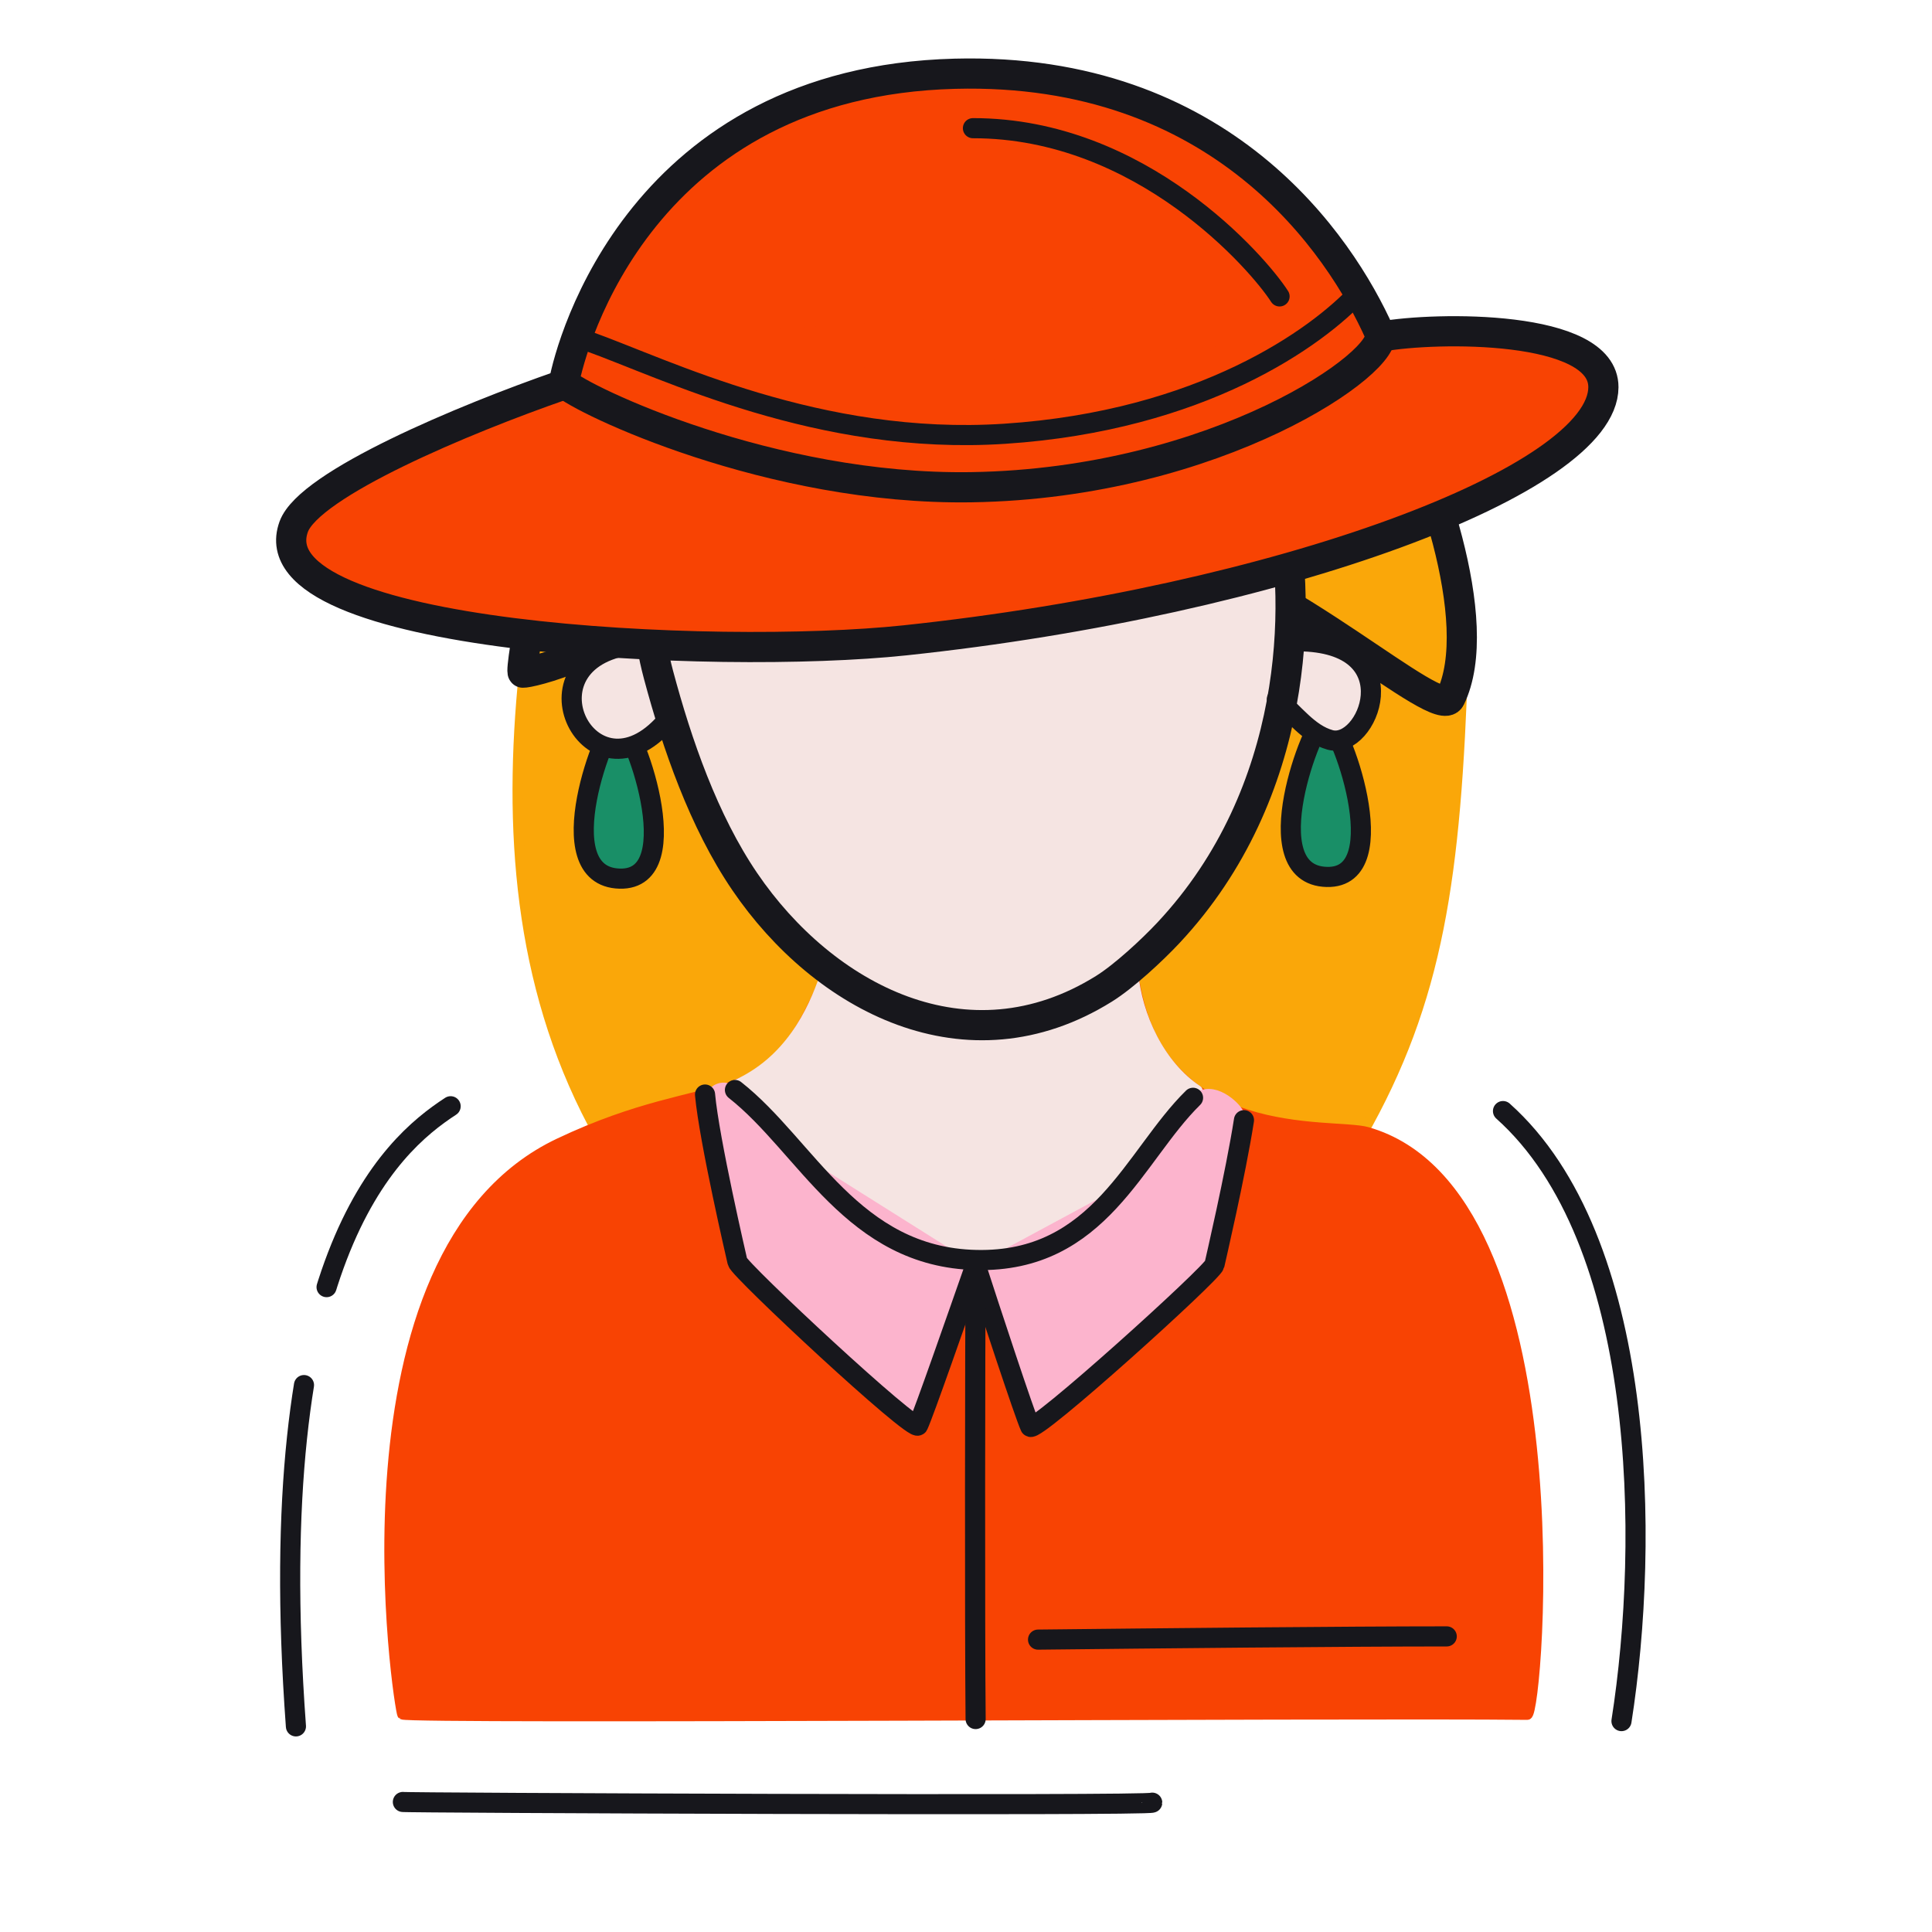
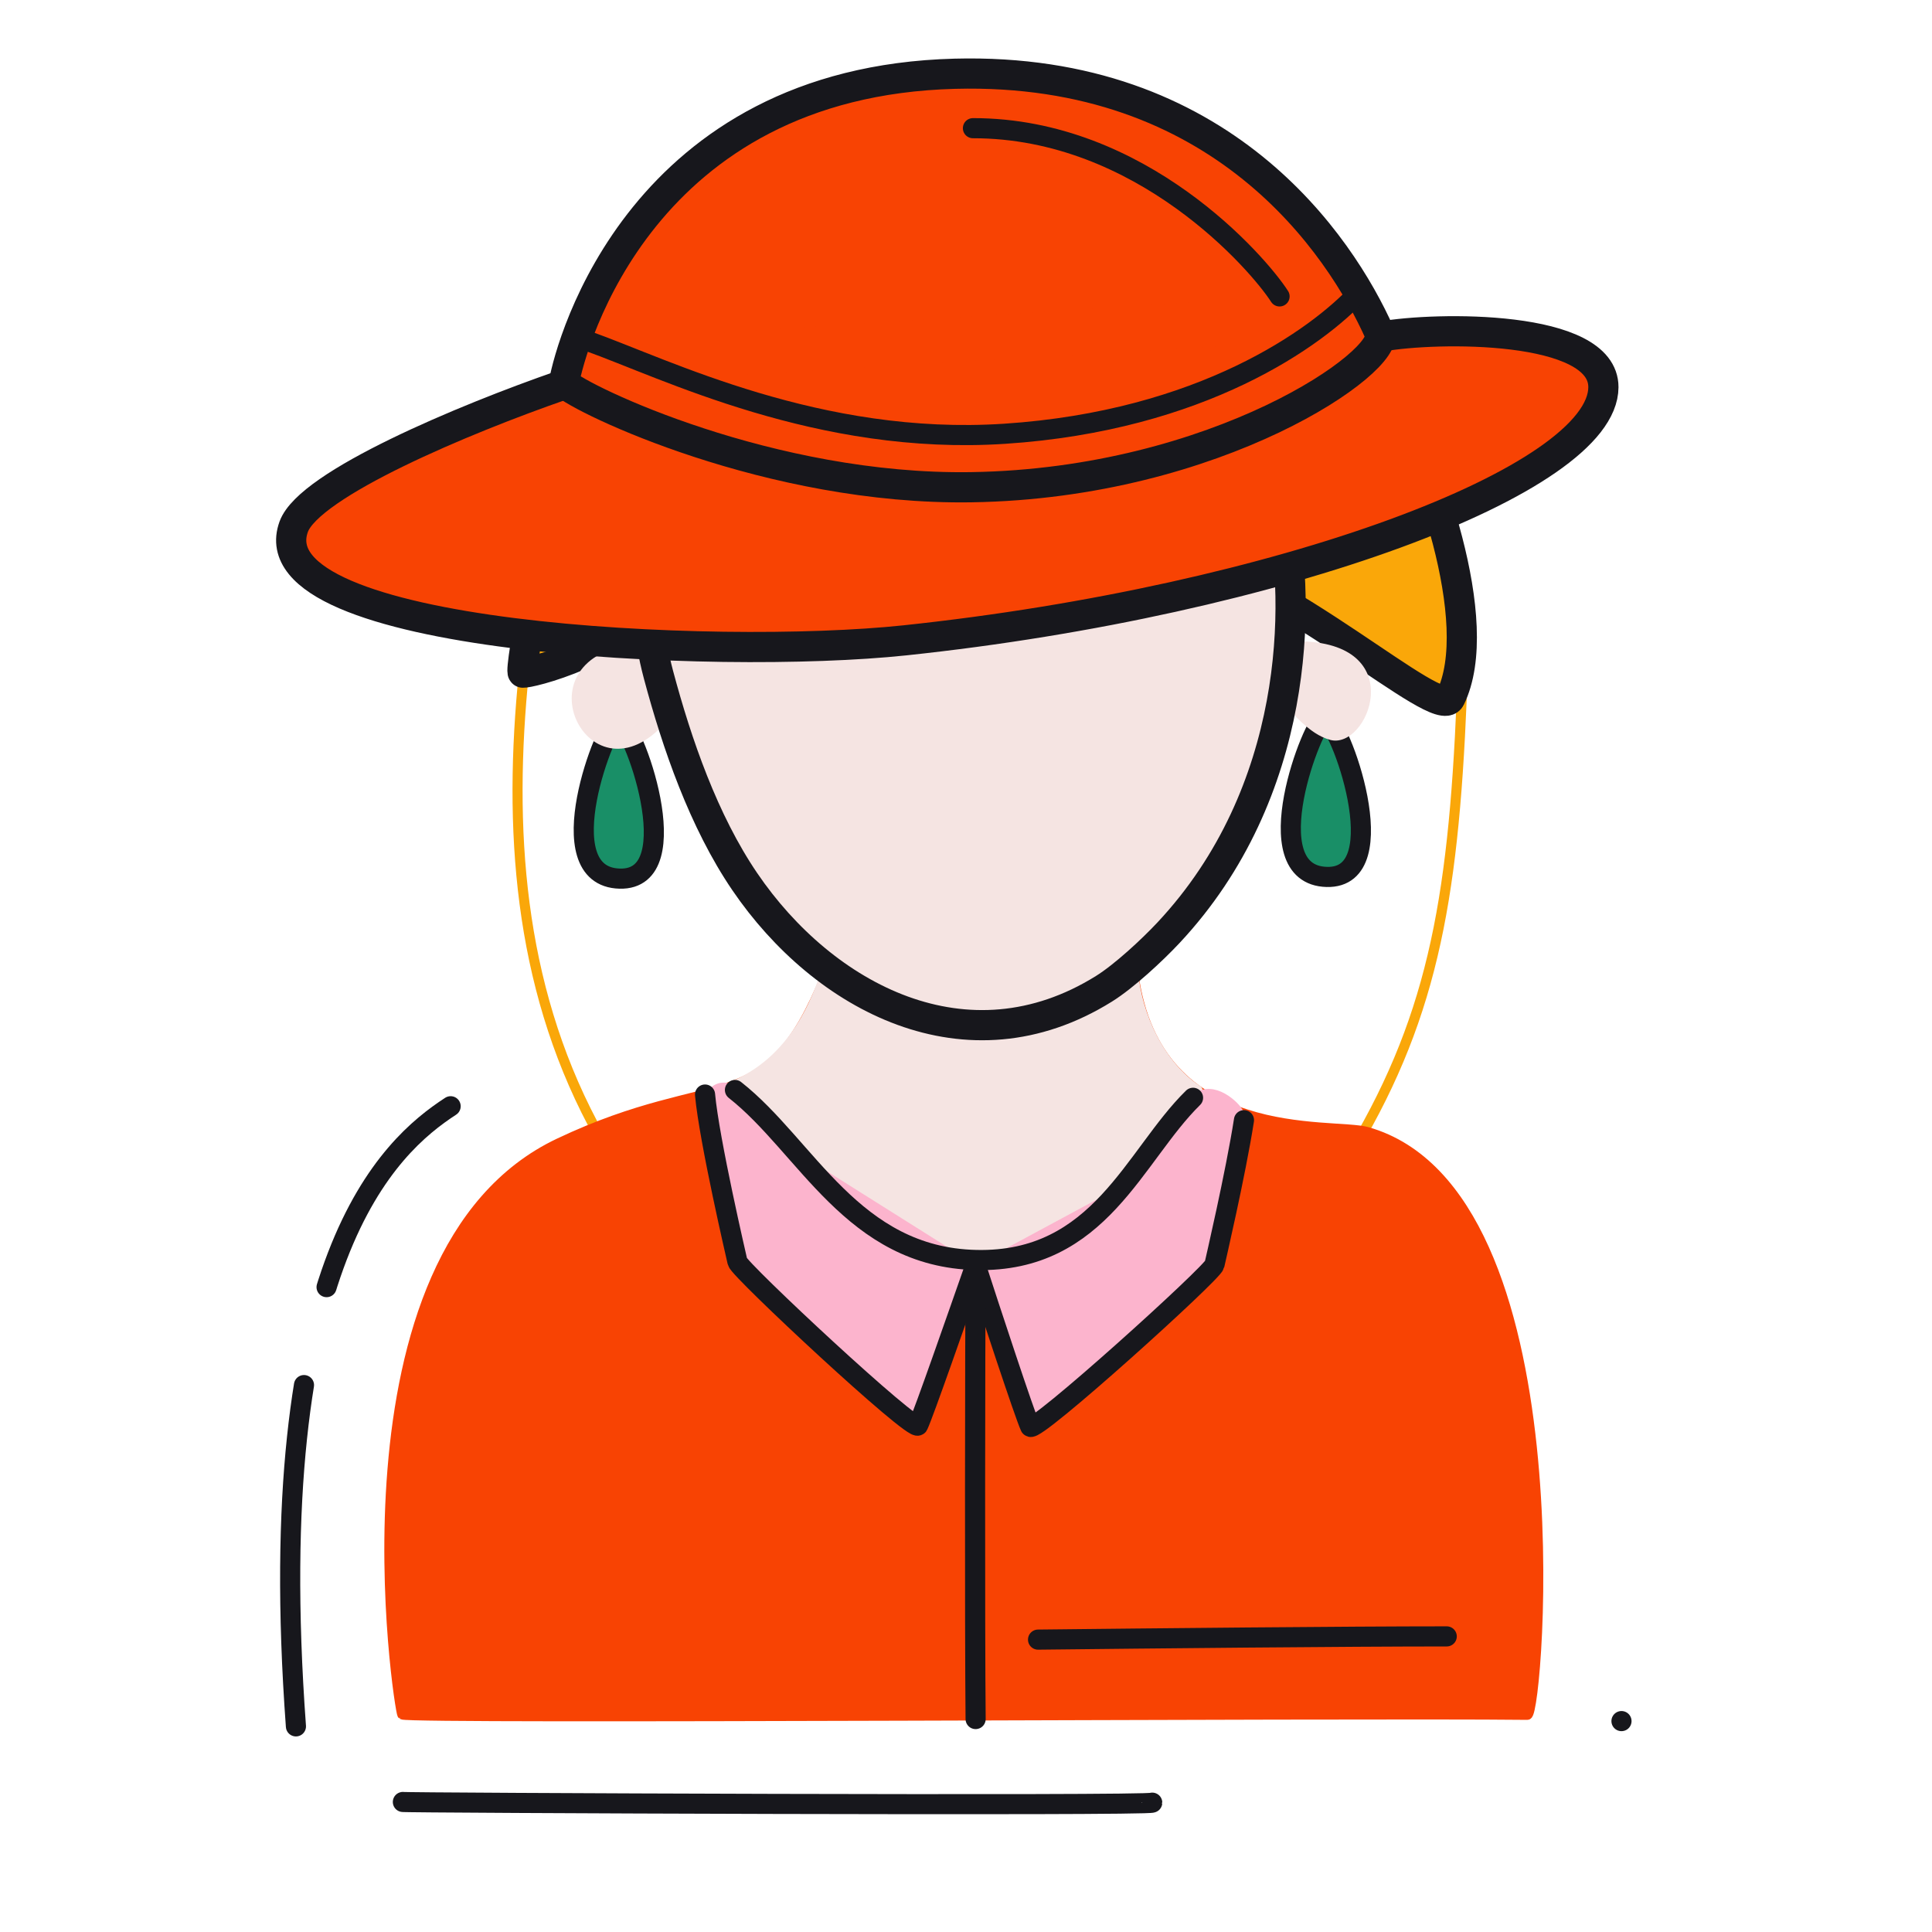
<svg xmlns="http://www.w3.org/2000/svg" width="192" height="192" style="width:100%;height:100%;transform:translate3d(0,0,0);content-visibility:visible" viewBox="0 0 192 192">
  <defs>
    <clipPath id="a">
      <path d="M0 0h192v192H0z" />
    </clipPath>
    <clipPath id="c">
      <path d="M0 0h192v192H0z" />
    </clipPath>
    <clipPath id="b">
      <path d="M0 0h192v192H0z" />
    </clipPath>
  </defs>
  <g clip-path="url(#a)">
    <g clip-path="url(#b)" style="display:block">
      <g style="display:block">
-         <path fill="#FAA709" d="M135.27 112.876c-3.27 5.75-72.77 5.6-76.36-1.2-7.37-13.98-8.42-29.38-6.84-44.87 2.51-24.66 14.17-49.68 46.05-50.26 34.07-.61 47.81 32.7 47.29 48.93-.7 21.73-2.44 33.87-10.14 47.4" class="quinary" />
        <path fill="none" stroke="#FAA709" stroke-linecap="round" stroke-linejoin="round" d="M135.269 112.879c-3.268 5.746-72.77 5.597-76.359-1.206-7.371-13.973-8.421-29.379-6.844-44.868 2.512-24.659 14.173-49.678 46.058-50.254 34.067-.615 47.808 32.696 47.284 48.922-.702 21.737-2.442 33.874-10.139 47.406" class="quinary" />
      </g>
      <g style="display:block">
        <path fill="none" stroke="#F84303" stroke-linecap="round" stroke-linejoin="round" d="M112.641 96.839c2.317 17.173 19.74 14.661 23.24 15.663 21.288 6.098 16.985 57.928 15.902 57.916-18.089-.2-110.87.438-111.802-.034-.263-.134-7.533-45.819 15.575-56.771 15.851-7.513 20.548-1.822 26.562-16.71" class="tertiary" />
        <path fill="#F84303" d="M112.641 96.839c2.317 17.173 19.74 14.661 23.24 15.663 21.288 6.098 16.985 57.928 15.902 57.916-18.089-.2-110.87.438-111.802-.034-.263-.134-7.533-45.819 15.575-56.771 15.851-7.513 20.548-1.822 26.562-16.71" class="tertiary" />
      </g>
      <g style="display:block">
        <path fill="#F5E4E2" d="M98.938 86.76c4.192-.359 7.822 14.837 13.681 9.899.374 4.28 2.618 9.191 6.384 11.695.396.264-3.354 3.847-7.654 8.986-4.063 4.856-7.612 7.663-14.003 7.618-6.789-.048-11.024-3.902-15.587-8.711-4.621-4.871-9.256-8.147-8.718-8.384 5.387-2.367 7.696-7.27 8.943-10.894.206-.598 5.76-9.249 16.954-10.209" class="senary" />
        <path fill="none" stroke="#F5E4E2" stroke-linecap="round" stroke-linejoin="round" stroke-width=".998" d="M98.938 86.76c4.192-.359 7.822 14.837 13.681 9.899.374 4.28 2.618 9.191 6.384 11.695.396.264-3.354 3.847-7.654 8.986-4.063 4.856-7.612 7.663-14.003 7.618-6.789-.048-11.024-3.902-15.587-8.711-4.621-4.871-9.256-8.147-8.718-8.384 5.387-2.367 7.696-7.27 8.943-10.894.206-.598 5.76-9.249 16.954-10.209" class="senary" />
        <path fill="#FCB4CD" d="M120.694 125.687c.067-.309 1.596-9.631 2.424-14.959.003-.438-2.25-2.8-3.977-1.743-2.842 1.738-7.081 9.155-11.176 12.536-5.548 4.582-11.064 3.794-11.004 3.978 1.549 4.77 4.927 15.234 5.423 16.284.367.775 18.133-15.28 18.31-16.096" class="secondary" />
        <path fill="none" stroke="#FCB4CD" stroke-linecap="round" stroke-linejoin="round" d="M120.694 125.687c.067-.309 1.596-9.631 2.424-14.959.003-.438-2.25-2.8-3.977-1.743-2.842 1.738-7.081 9.155-11.176 12.536-5.548 4.582-11.064 3.794-11.004 3.978 1.549 4.77 4.927 15.234 5.423 16.284.367.775 18.133-15.28 18.31-16.096" class="secondary" />
        <path fill="#FCB4CD" d="M73.015 125.563c-.067-.309-2.001-9.676-2.829-15.003-.193-1.241.96-3.229 2.687-2.173 2.841 1.738 6.371 7.854 10.556 11.124 8.142 6.362 13.513 6.222 13.453 6.406-1.549 4.77-5.061 14.692-5.557 15.742-.367.775-18.133-15.28-18.31-16.096" class="secondary" />
        <path fill="none" stroke="#FCB4CD" stroke-linecap="round" stroke-linejoin="round" d="M73.015 125.563c-.067-.309-2.001-9.676-2.829-15.003-.193-1.241.96-3.229 2.687-2.173 2.841 1.738 6.371 7.854 10.556 11.124 8.142 6.362 13.513 6.222 13.453 6.406-1.549 4.77-5.061 14.692-5.557 15.742-.367.775-18.133-15.28-18.31-16.096" class="secondary" />
      </g>
      <g style="display:block">
        <path fill="#FCB4CD" d="M96.956 125.696c-1.753 4.995-5.184 14.853-5.72 15.962-.372.771-17.771-15.449-17.948-16.265-.078-.358-2.806-12.057-3.222-16.619" class="secondary" />
        <path fill="none" stroke="#17171C" stroke-linecap="round" stroke-linejoin="round" stroke-width="2" d="M96.956 125.696c-1.753 4.995-5.184 14.853-5.72 15.962-.372.771-17.771-15.449-17.948-16.265-.078-.358-2.806-12.057-3.222-16.619" class="primary" />
        <path fill="#FCB4CD" d="M96.954 125.696c1.379 4.272 4.891 14.949 5.429 16.087.367.775 18.133-15.28 18.31-16.096.067-.309 2.102-9.036 2.931-14.364" class="secondary" />
        <path fill="none" stroke="#17171C" stroke-linecap="round" stroke-linejoin="round" stroke-width="2" d="M96.954 125.696c1.379 4.272 4.891 14.949 5.429 16.087.367.775 18.133-15.28 18.31-16.096.067-.309 2.102-9.036 2.931-14.364" class="primary" />
        <path fill="none" stroke="#17171C" stroke-linecap="round" stroke-linejoin="round" stroke-width="2" d="M96.956 170.836c-.089-8.563-.056-37.513 0-45.14" class="primary" />
      </g>
      <path fill="none" stroke="#17171C" stroke-linecap="round" stroke-linejoin="round" stroke-width="2" d="M22.762-7.674C16.899-1.925 13.514 8.719 1.213 8.445-11.089 8.172-15.635-2.85-22.762-8.451" class="primary" style="display:block" transform="translate(95.801 116.772)" />
      <g style="display:block">
        <path fill="#198F67" d="M61.593 87.318c-7.346-.187-1.289-15.692-.21-15.751 1.404-.077 7.215 15.929.21 15.751" class="quaternary" />
        <path fill="#198F67" d="M61.593 87.318c-7.346-.187-1.289-15.692-.21-15.751 1.404-.077 7.215 15.929.21 15.751" class="quaternary" />
        <path fill="none" stroke="#17171C" stroke-linecap="round" stroke-linejoin="round" stroke-width="2" d="M61.593 87.318c-7.346-.187-1.289-15.692-.21-15.751 1.404-.077 7.215 15.929.21 15.751" class="primary" />
      </g>
      <g style="display:block">
        <path fill="#198F67" d="M131.859 87.149c-7.346-.187-1.289-15.692-.21-15.751 1.404-.077 7.215 15.929.21 15.751" class="quaternary" />
        <path fill="#198F67" d="M131.859 87.149c-7.346-.187-1.289-15.692-.21-15.751 1.404-.077 7.215 15.929.21 15.751" class="quaternary" />
        <path fill="none" stroke="#17171C" stroke-linecap="round" stroke-linejoin="round" stroke-width="2" d="M131.859 87.149c-7.346-.187-1.289-15.692-.21-15.751 1.404-.077 7.215 15.929.21 15.751" class="primary" />
      </g>
      <g style="display:block">
        <path fill="#FAA709" d="M51.96 66.847c-.4-.07 2.32-15.61 5.38-22.55 6.69-15.16 18.82-27.69 40.6-28.08 19.98-.36 33.05 10.62 40.12 22.8 3.67 6.31 9.77 22.81 6.06 30.37-1.15 2.35-16.29-11.86-28.33-14.78-6.73-1.63-16.15 2.43-20.31-1.92-2.93-3.05-3.95-13.05-9.65-12.91-5.67.14-10.52 11.83-16.91 17.93-7.67 7.31-16.47 9.22-16.96 9.14" class="quinary" />
        <path fill="none" stroke="#17171C" stroke-linecap="round" stroke-linejoin="round" stroke-width="3" d="M51.96 66.846c-.396-.069 2.317-15.609 5.382-22.55 6.691-15.155 18.823-27.688 40.599-28.081 19.979-.361 33.054 10.619 40.124 22.803 3.661 6.307 9.763 22.81 6.057 30.365-1.156 2.356-16.296-11.856-28.328-14.772-6.736-1.631-16.154 2.431-20.316-1.921-2.923-3.055-3.951-13.051-9.652-12.914-5.662.137-10.513 11.832-16.908 17.931-7.665 7.311-16.465 9.224-16.958 9.139" class="primary" />
      </g>
      <g style="display:block">
        <path fill="#F5E4E2" d="M65.84 72.12c-7.5 7.89-14.68-7.04-2.41-8.13m63.46 5.49c1.68 1.32 3.12 3.46 5.31 4.05 3.71 1.01 7.93-9.4-2.68-9.79M68.41 41.56c7.26-11.63 21.42-13.58 28.97-13.7 24.13-.39 28.14 14.45 29.98 23.05 1.91 8.93 1.86 27.82-11.26 41.81-1.61 1.71-4.39 4.29-6.38 5.54-13.61 8.48-27.86.88-35.7-10.64-4.1-6.02-6.74-13.7-8.58-20.55-2.11-7.91-1.67-18.1 2.97-25.51" class="senary" />
-         <path fill="none" stroke="#17171C" stroke-linecap="round" stroke-linejoin="round" stroke-width="2.005" d="M65.838 72.12c-7.496 7.887-14.683-7.038-2.413-8.128m63.47 5.486c1.673 1.326 3.116 3.462 5.302 4.056 3.711 1.006 7.928-9.403-2.678-9.798" class="primary" />
        <path fill="none" stroke="#17171C" stroke-linecap="round" stroke-linejoin="round" stroke-width="3" d="M68.405 41.559c7.269-11.629 21.428-13.576 28.978-13.698 24.129-.391 28.137 14.453 29.975 23.047 1.911 8.932 1.858 27.818-11.256 41.809-1.609 1.717-4.389 4.298-6.387 5.544-13.607 8.482-27.86.878-35.699-10.641-4.094-6.015-6.741-13.699-8.573-20.553-2.112-7.902-1.673-18.093 2.962-25.508" class="primary" />
      </g>
      <path fill="#F84303" d="m8.5-76.5-40.75 8-6 12.75L-20.75-44h29l31.5-10 1.75-7.25-8.5-10z" class="tertiary" style="display:block" transform="translate(96 95.146)" />
      <g style="display:block">
        <path fill="#F84303" d="M94.9 7.33c-31.11.81-38.14 26.74-38.86 30.72 1.78 1.69 20.49 10.68 40.5 10.37 24.52-.38 41.77-12.62 40.57-15.31-3.93-8.79-15.73-26.47-42.21-25.78m40.2 21.66c-4.18 4.55-15.67 12.83-35.26 14.12-18.45 1.21-33.71-6.46-41.34-9.19m78.81-.48c5.32-.96 22.05-1.22 22.03 5.04-.02 9.21-32.06 21.2-69.42 25.16-18.89 2-64.76-.17-60.73-11.29 1.54-4.25 16.94-10.7 26.67-14.07" class="tertiary" />
        <path fill="none" stroke="#17171C" stroke-linecap="round" stroke-linejoin="round" stroke-width="3" d="M94.9 7.328c-31.11.809-38.138 26.738-38.86 30.722 1.778 1.686 20.492 10.681 40.499 10.369 24.52-.383 41.77-12.62 40.567-15.313C133.18 24.317 121.382 6.639 94.9 7.328" class="primary" />
        <path fill="none" stroke="#17171C" stroke-linecap="round" stroke-linejoin="round" stroke-width="2" d="M135.097 28.993c-4.18 4.542-15.662 12.826-35.261 14.115-18.448 1.214-33.702-6.457-41.337-9.184" class="primary" />
        <path fill="none" stroke="#17171C" stroke-linecap="round" stroke-linejoin="round" stroke-width="3" d="M137.313 33.439c5.322-.961 22.048-1.218 22.031 5.04-.025 9.207-32.063 21.201-69.419 25.158-18.898 2.002-64.768-.168-60.737-11.289 1.541-4.251 16.947-10.701 26.672-14.072" class="primary" />
      </g>
      <path fill="none" stroke="#17171C" stroke-linecap="round" stroke-linejoin="round" stroke-width="2" d="M15.444 8.321C13.366 5.073 1.726-8.411-15.029-8.397" class="primary" style="display:block" transform="translate(111.718 21.136)" />
      <path fill="none" stroke="#17171C" stroke-dasharray="34 10" stroke-linecap="round" stroke-linejoin="round" stroke-width="2" d="M-9.187 52.501C-12.596 6.06.082-5.151 6.187-9.126" class="primary" style="display:block" transform="translate(38.596 119.064)" />
-       <path fill="none" stroke="#17171C" stroke-linecap="round" stroke-linejoin="round" stroke-width="2" d="M5.188 30.312c2.818-17.948 2.51-47.859-11.775-60.624q0 0 0 0" class="primary" style="display:block" transform="translate(155.953 140.729)" />
+       <path fill="none" stroke="#17171C" stroke-linecap="round" stroke-linejoin="round" stroke-width="2" d="M5.188 30.312q0 0 0 0" class="primary" style="display:block" transform="translate(155.953 140.729)" />
      <path fill="none" stroke="#17171C" stroke-linecap="round" stroke-linejoin="round" stroke-width="2" d="M20.307-.16c-9.971 0-29.186.194-40.614.32" class="primary" style="display:block" transform="translate(123.467 162.783)" />
      <path fill="none" stroke="#17171C" stroke-linecap="round" stroke-linejoin="round" stroke-width="1.995" d="M37.238-.042c0 .339-75.15.02-74.471-.069" class="primary" style="display:block" transform="translate(77.271 179.187)" />
    </g>
    <g clip-path="url(#c)" style="display:none">
      <g style="display:none">
        <path class="quinary" />
        <path fill="none" class="quinary" />
      </g>
      <g style="display:none">
        <path fill="none" class="tertiary" />
        <path class="tertiary" />
      </g>
      <g style="display:none">
        <path class="senary" />
        <path fill="none" class="senary" />
        <path class="secondary" />
        <path fill="none" class="secondary" />
        <path class="secondary" />
        <path fill="none" class="secondary" />
      </g>
      <g style="display:none">
        <path class="secondary" />
        <path fill="none" class="primary" />
        <path class="secondary" />
        <path fill="none" class="primary" />
        <path fill="none" class="primary" />
      </g>
      <path fill="none" class="primary" style="display:none" />
      <g style="display:none">
        <path class="quaternary" />
        <path fill="none" class="primary" />
      </g>
      <g style="display:none">
        <path class="quaternary" />
        <path fill="none" class="primary" />
      </g>
      <g style="display:none">
        <path class="senary" />
        <path fill="none" class="primary" />
        <path fill="none" class="primary" />
        <path fill="none" class="primary" />
      </g>
      <g style="display:none">
        <path class="quinary" />
        <path fill="none" class="primary" />
      </g>
      <path class="tertiary" style="display:none" />
      <g style="display:none">
        <path class="tertiary" />
        <path fill="none" class="primary" />
        <path fill="none" class="primary" />
        <path fill="none" class="primary" />
      </g>
      <path fill="none" class="primary" style="display:none" />
      <path fill="none" class="primary" style="display:none" />
      <path fill="none" class="primary" style="display:none" />
      <path fill="none" class="primary" style="display:none" />
      <path fill="none" class="primary" style="display:none" />
    </g>
  </g>
</svg>